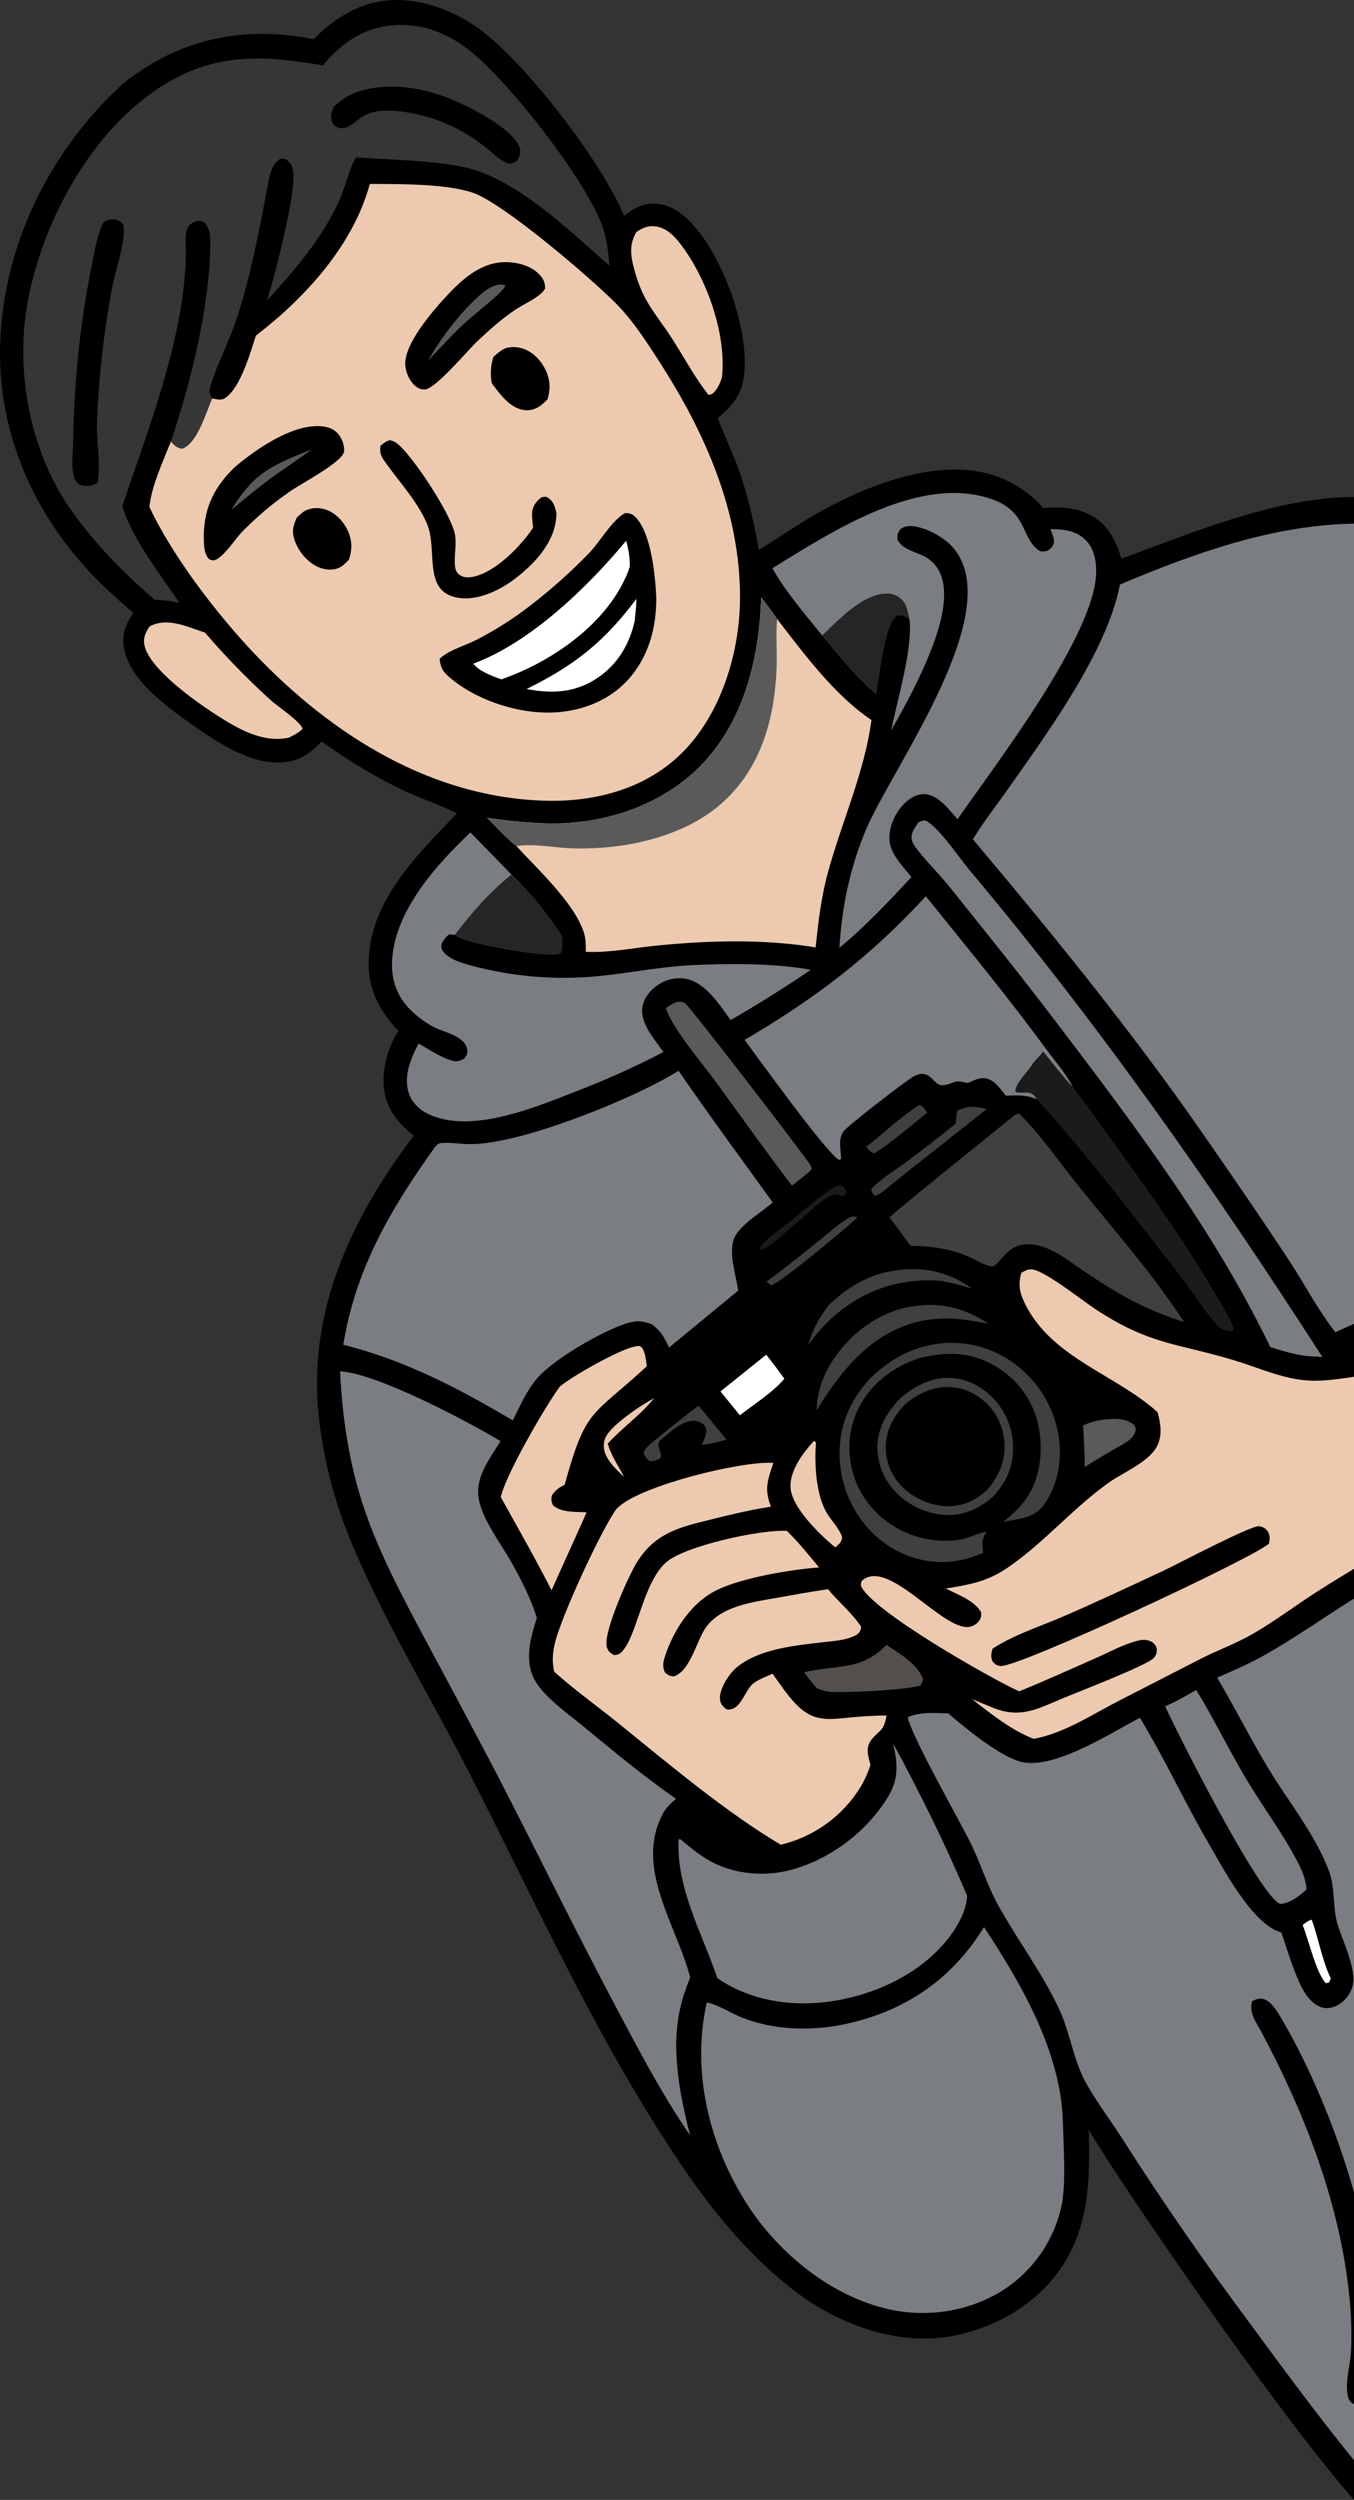
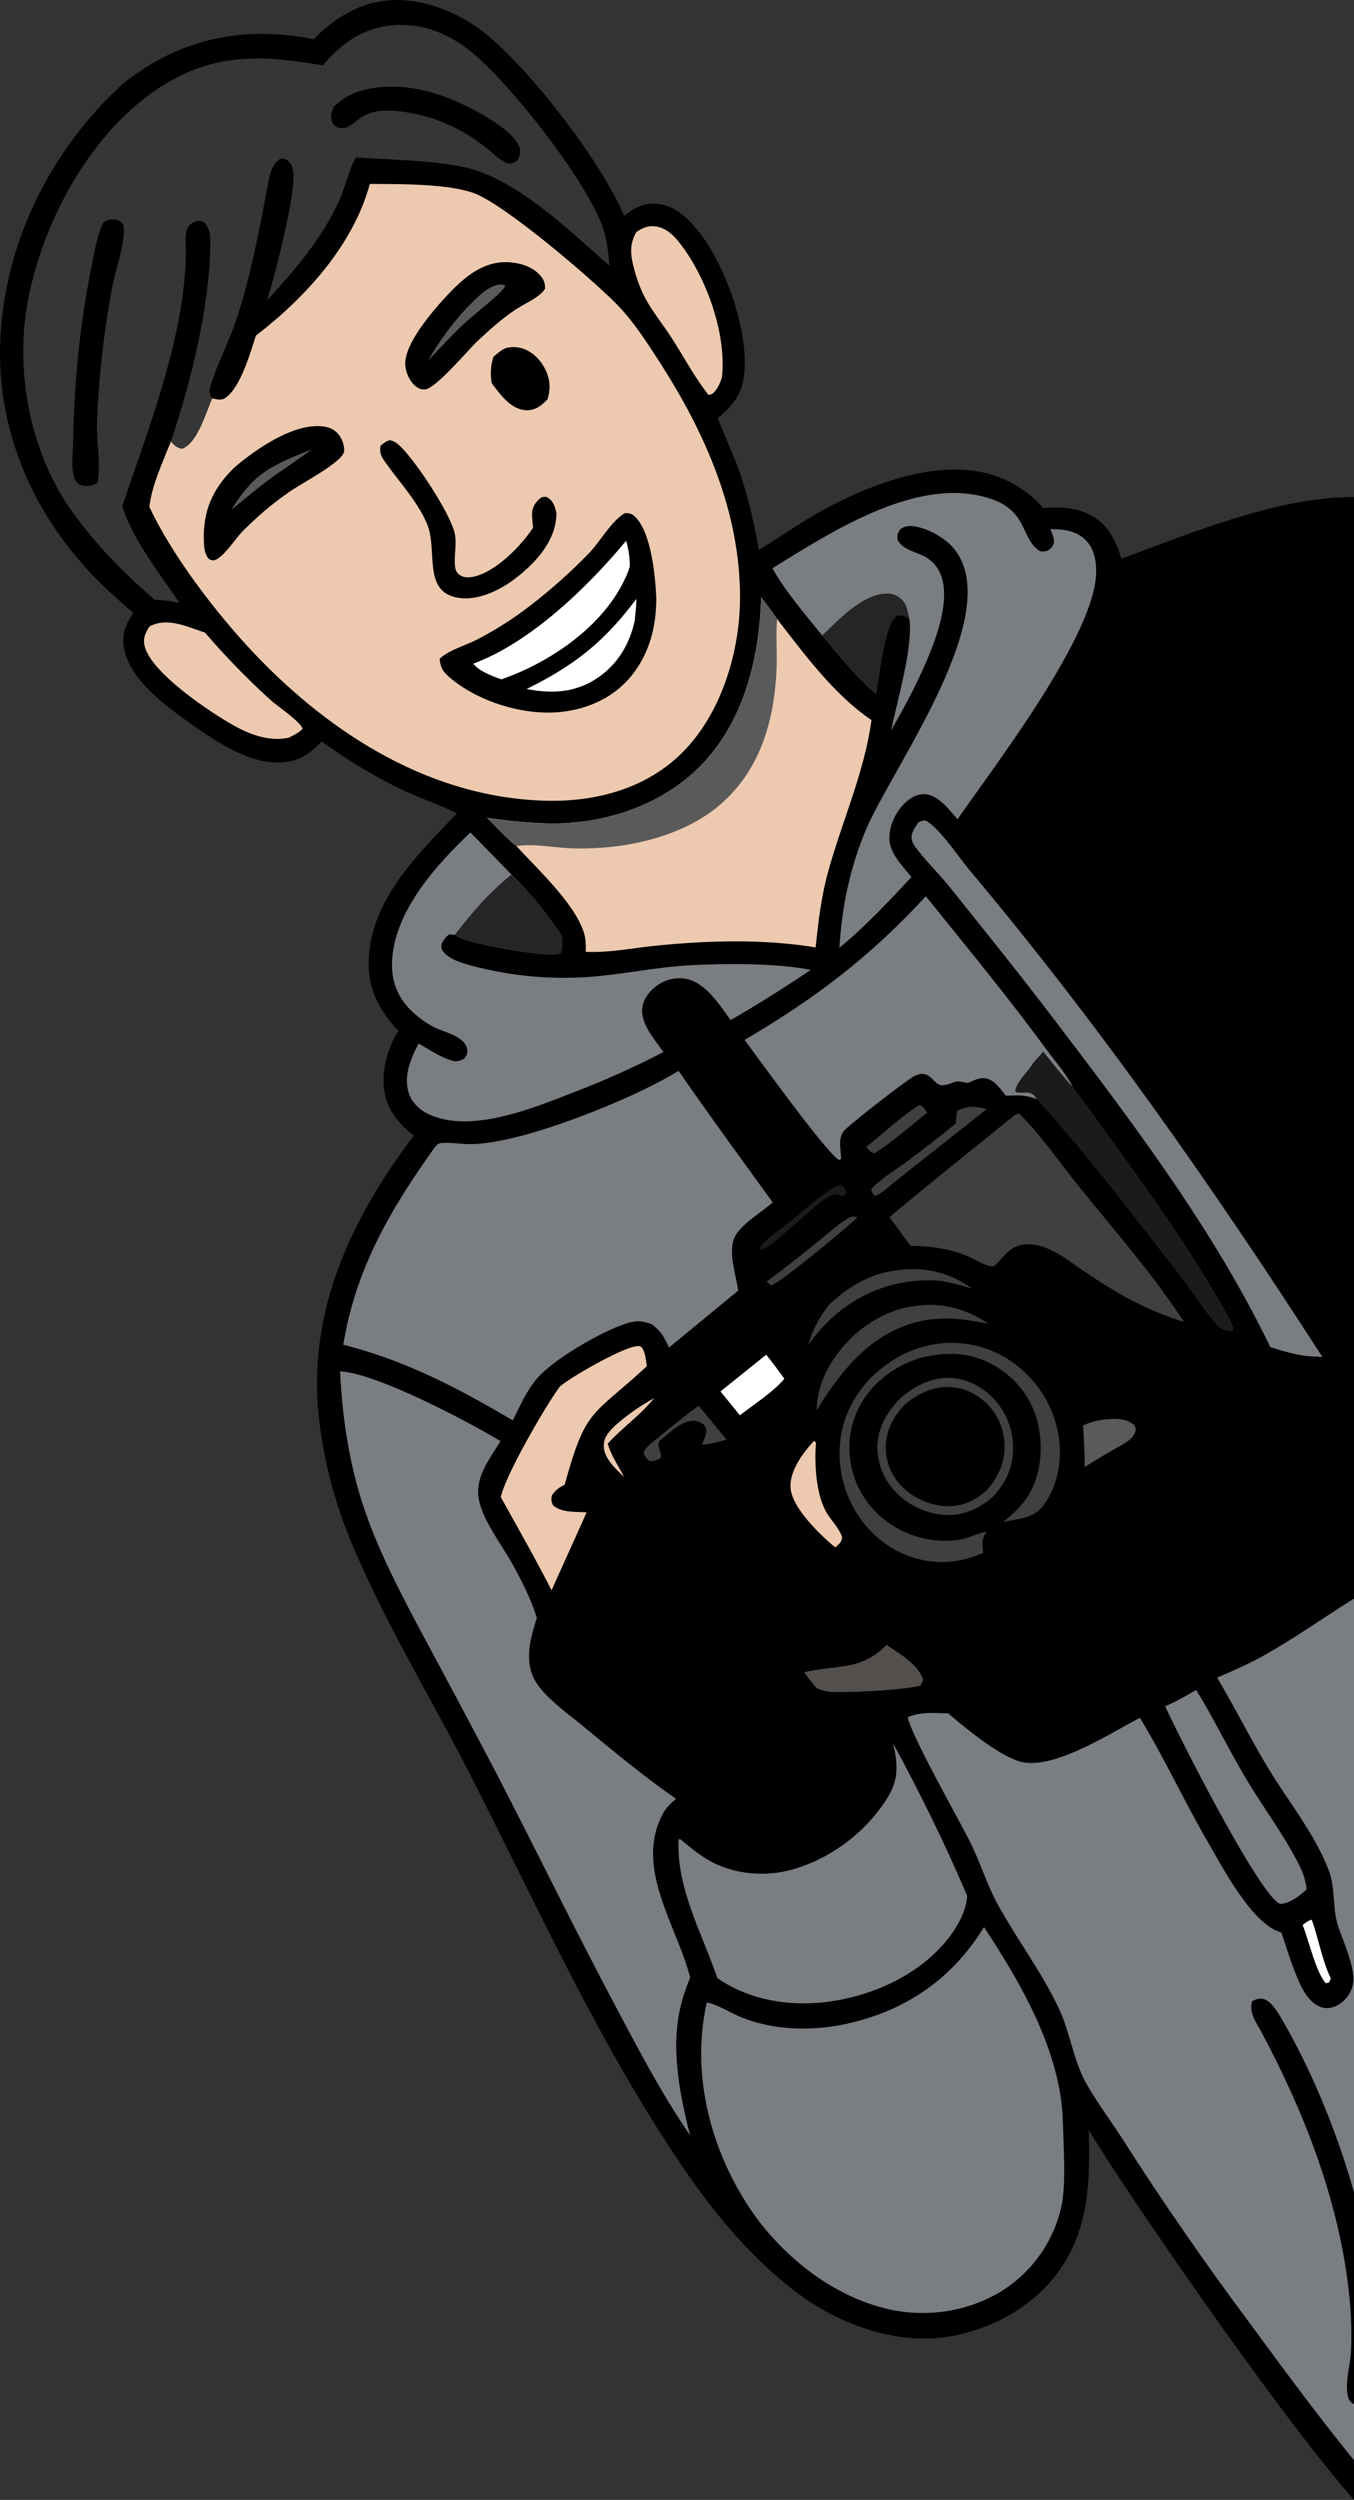
<svg xmlns="http://www.w3.org/2000/svg" xml:space="preserve" width="82.476mm" height="152.246mm" version="1.1" style="shape-rendering:geometricPrecision; text-rendering:geometricPrecision; image-rendering:optimizeQuality; fill-rule:evenodd; clip-rule:evenodd" viewBox="0 0 3782.28 6981.88">
  <rect x="0" y="0" width="3782.28" height="6981.88" fill="#333333" stroke="none" />
  <defs>
    <style type="text/css">
   
    .fil0 {fill:black;fill-rule:nonzero}
    .fil8 {fill:#1B1B1B;fill-rule:nonzero}
    .fil6 {fill:#252525;fill-rule:nonzero}
    .fil5 {fill:#363636;fill-rule:nonzero}
    .fil7 {fill:#404040;fill-rule:nonzero}
    .fil9 {fill:#534F4C;fill-rule:nonzero}
    .fil4 {fill:#5A5A5A;fill-rule:nonzero}
    .fil1 {fill:#7A7E82;fill-rule:nonzero}
    .fil2 {fill:#EDCAAF;fill-rule:nonzero}
    .fil3 {fill:white;fill-rule:nonzero}
   
  </style>
  </defs>
  <g id="Layer_x0020_1">
    <path class="fil0" d="M337.59 239.2c18.28,-16.51 39.03,-30.77 59.56,-44.34 145.24,-95.96 310.02,-119.8 478.81,-85.1 35.84,-37.09 78.58,-68.79 126.34,-88.73 80.31,-33.53 166.19,-24.17 245.2,8.47 43.88,18.13 83.18,42.97 119.45,73.52 122.79,103.41 313.93,350.35 376.44,499.99 28.6,-22.58 54.02,-36.71 91.73,-33.75 44.04,3.47 79.83,33.8 107.36,66.06 80.6,94.47 148.14,281.77 136.71,406.39 -5.32,57.95 -30.87,90.11 -74.16,125.8 17.96,48.51 40.69,95.22 58.34,143.94 26.53,73.21 42.59,147.87 56.52,224.22 52.52,-31.24 102.22,-67.03 155.16,-97.55 119.49,-68.9 279.59,-135.29 420.5,-125.88 85.41,5.7 161.72,42.36 218.42,106.31 44.5,-2.91 87.34,-2.31 128.31,18.22 52.88,26.49 73.48,70.18 90.45,123.59 183.65,-67.31 433.53,-172.91 649.56,-172.23l0 5593.76c-220.27,-250.16 -666.35,-903.9 -740.99,-1033.95 4,141.27 1.71,277.37 -84.76,396.75 -71.57,98.82 -191.89,164.01 -311.37,181.96 -144.61,21.71 -301.32,-35.77 -416.32,-121.55 -118.64,-88.49 -222.45,-209.55 -306.52,-330.99 -243.43,-351.61 -419.43,-747.88 -613.97,-1127.62 -111.86,-218.36 -243.86,-432.49 -335.39,-660.08 -9.58,-24.01 -18.41,-48.29 -26.5,-72.83 -8.1,-24.54 -15.43,-49.31 -22.01,-74.3 -6.59,-25 -12.4,-50.17 -17.44,-75.51 -5.04,-25.35 -9.31,-50.83 -12.8,-76.44 -43.2,-308.78 79.98,-574.48 261.54,-815.8 -41.07,-32.9 -72.62,-68.61 -81.83,-122.35 -9.37,-54.67 7.86,-123.75 39.19,-169.51 -48.35,-51.32 -81.99,-109.56 -83.25,-181.98 -3.05,-175.82 133.94,-309.08 246.68,-426 -44.01,-23.12 -93.63,-38.66 -139.02,-59.42 -83.86,-38.36 -164.18,-87.68 -238.87,-141.51 -25.98,26.85 -52.32,48.54 -90.26,55.87 -90.43,17.44 -188.46,-44.35 -258.81,-93.77 -74.71,-52.5 -189.87,-130.79 -203.91,-227.37 -5.3,-36.42 6.38,-64.66 27.05,-93.78 -43.13,-36.41 -84.89,-74.16 -123.41,-115.47 -163.65,-175.5 -258.44,-402.13 -248.63,-644.25 11,-271.41 138.73,-529.39 336.9,-712.78z" />
    <path class="fil1" d="M2535.78 4795.98c34.39,-15.56 76.1,-11.91 112.87,-10.69 50.51,42.47 133.98,112.02 195.74,133.01 91.3,31.06 257.04,-78.03 339.9,-120.81 69.33,114.5 125.03,235.88 192.22,351.4 41.31,71.02 122.67,226.99 202.93,248.26 15.78,47 30.31,96.23 50.93,141.25 12.25,26.75 31.22,57.68 60.78,67.52 14.34,4.77 29.35,2.25 42.69,-4.35 22.05,-10.93 38.6,-32.24 44.69,-56.12 11.07,-43.36 -27,-124.24 -40.62,-166 -16.46,-50.45 -7.25,-105.31 -25.5,-154.01 -38.11,-101.77 -113.08,-193.43 -169.2,-286.21 -50.27,-83.12 -93.61,-170.35 -143.24,-253.86 44.32,-19.15 88.66,-38.32 130.8,-62.01 86.26,-48.5 167.5,-106.16 251.5,-158.95l0 2406.81 -6.06 -7.51c-98.61,-121.97 -191.43,-247.71 -284.13,-374.17 -125.76,-168.4 -245.18,-341.17 -358.28,-518.32 -33.18,-51.71 -71.44,-101.82 -101.1,-155.59 -34.88,-63.25 -43.6,-141.09 -75.46,-207.62 -49.74,-103.87 -114.96,-189.52 -169.45,-288.07 -31.32,-56.66 -50.23,-121.26 -79.85,-179.59 -33.47,-65.91 -162.77,-293.93 -172.16,-344.37z" />
    <path class="fil0" d="M3497.8 5588.78c10.78,-4.94 20.08,-8.96 32.06,-5.78 20.42,5.39 37.73,34.23 47.77,51.18 76.7,129.65 153.5,305.81 204.66,488.86l0 591.38c-9.79,-5.21 -14.84,-11.17 -17.41,-23.74 -8.06,-39.41 6.92,-83.13 8.9,-122.96 2.93,-59.25 -0.12,-119.71 -7.11,-178.58 -29.65,-249.7 -125.29,-494.2 -243.23,-714.37 -15.06,-28.08 -35.45,-53.49 -25.62,-86z" />
-     <path class="fil1" d="M3128.42 1632.51c208.08,-87.53 426.17,-166.32 653.86,-170.02l0 2234.62c-17.38,7.78 -34.74,15.59 -52.09,23.42 -47.76,-60.75 -85.75,-133.72 -128.24,-198.58 -77.65,-118.51 -158.61,-235.72 -239.37,-352.15 -199.56,-287.73 -419.55,-558.06 -644.89,-825.72 28.15,-46.8 63.2,-91.11 94.68,-135.85 111.15,-157.99 280.22,-387.63 316.06,-575.72z" />
    <path class="fil2" d="M1033.09 513.66c81.73,0.45 210.37,-0.89 286.29,24.11 84.85,27.91 328.76,237.02 399.93,308.41 47.99,48.12 84.92,105.65 121.6,162.47 128.57,199.13 227.11,420.69 226.26,662.3 -0.54,152.69 -53.78,326.63 -165.4,435 -99.83,96.93 -237.39,133.42 -373.84,130.43 -320.83,-7.02 -600.6,-183.02 -816.35,-409.93 -104.73,-110.14 -229.99,-272.92 -294.3,-410.94 6.14,-58.2 38.35,-127.9 60.15,-182.6 10.17,11.64 15.96,17.69 31.65,20.13 42.96,-16.53 65.86,-100.95 83.5,-140.35 12.52,2.36 25.42,6.61 36.7,-1.15 43.16,-29.68 69.98,-126.64 85.6,-174.3 137.3,-105.08 272.28,-252.93 318.2,-423.59z" />
    <path class="fil0" d="M1228.02 1840.12c1.1,-1.08 2.14,-2.23 3.31,-3.24 26.01,-22.5 70.57,-34.79 101.57,-50.87 52.83,-27.38 104.81,-60.5 151.63,-97.22 56.39,-43.71 109.5,-91.11 159.33,-142.19 32.45,-33.27 62.87,-90.73 101.51,-113.44 12.42,-0.57 19.98,1.29 29.08,10.33 45.14,44.85 56.14,165.8 58.82,226.11 0.19,77.85 -17.86,152.17 -66.58,214.31 -48.75,62.2 -120.85,95.75 -198.42,104.3 -102.11,11.27 -227.04,-26.59 -306.56,-91.54 -21.96,-17.92 -30.54,-28.01 -33.7,-56.57z" />
    <path class="fil3" d="M1322.08 1853.45c159.34,-58.57 320.11,-214.22 427.08,-343.34 6.48,24.25 10.8,47.08 10.04,72.31 -4.12,14.51 -10.34,28.01 -16.96,41.53 -63.52,129.54 -208.93,227.58 -341.99,273.44 -25.01,-9.37 -61.96,-22.21 -78.16,-43.94z" />
    <path class="fil3" d="M1470.89 1924.24c133.91,-65.68 217.27,-132.09 306.88,-251.71 -0.33,20.66 -2.78,41.19 -4.83,61.73 -14.41,65.52 -48.33,122.19 -105.02,159.84 -61.96,41.15 -126.54,43.72 -197.03,30.14z" />
    <path class="fil0" d="M649.62 1310.67c6.99,-6.83 14.34,-12.98 21.96,-19.1 57.41,-46.05 155.51,-111.52 233.41,-100.26 17.17,2.48 32.54,10.14 42.76,24.46 8.34,11.68 16.1,32.03 13.07,46.44 -6.31,30.05 -124.05,90.59 -153.89,112.36l-5.94 4.36c-43.73,30.07 -86.7,67.99 -124.09,105.73 -20.6,20.79 -52.44,72.92 -79.09,80.47 -6.01,-1.08 -10.98,-0.49 -15.33,-5.26 -12.17,-13.36 -12.87,-36.55 -13.18,-53.58 -1.47,-79.92 24.52,-139.55 80.32,-195.61z" />
    <path class="fil4" d="M703.41 1348.07c43.53,-45.69 110.64,-70.08 167.85,-93.09 -24.59,18.07 -49.85,35.32 -74.81,52.88 -52.79,34.38 -101.35,76.17 -150.06,116 16.96,-28.41 34.21,-51.83 57.02,-75.78z" />
    <path class="fil0" d="M1261.36 812.07c40.01,-40.82 88.38,-79.08 148.09,-79.96 33.32,-0.49 72.14,8.94 96.03,33.34 12.46,12.72 17.61,23.06 17.05,40.81 -12.92,23.07 -57.41,41.9 -80.56,57.15 -38.64,25.47 -72.7,56.07 -106.4,87.59 -28.75,26.81 -115.36,131.09 -146.67,136.32 -10.88,1.82 -21.11,-2.61 -29.18,-9.66 -16.24,-14.2 -26.74,-38.25 -27.7,-59.67 -2.78,-62 88.35,-163.64 129.33,-205.92z" />
    <path class="fil4" d="M1309.36 854.08c21.48,-20.93 45.41,-47.47 74.56,-56.87 9.57,-3.07 18.35,-4.33 27.55,0.42 -2.34,16.08 -95.95,87.37 -117.28,108.26 -34.11,32.37 -66.01,67.2 -98.43,101.27 15.7,-27.75 33.06,-54.44 52.06,-80.06 19,-25.61 39.51,-49.95 61.53,-73.02z" />
    <path class="fil0" d="M1062.84 1245.02c8.64,-7.24 14.9,-12.72 26.15,-15.56 11.44,2.3 18,6.62 26.43,14.32 44.25,40.37 143.44,191.63 154.98,246.39 6.01,28.58 -2.16,60.29 0.43,89.19 1.05,11.85 3.93,20.12 14.26,27.11 10.13,6.85 23.2,6.94 34.76,4.78 63.24,-11.86 135.23,-85.73 169.3,-137.59 -1.35,-14.25 -3.82,-30.25 -2.42,-44.52 1.68,-17.04 12.83,-30.84 26.11,-40.47 6.53,-0.69 11.13,-2.7 17.08,0.88 16.7,10.01 21.32,28.2 24.85,46.01 -0.5,5.8 -1.1,11.59 -1.8,17.37 -8.6,68.12 -64.39,125.98 -117.2,165.49 -42.48,31.78 -103.28,60.28 -157.16,50.93 -99.08,-17.19 -55.25,-132.09 -85.29,-204.99 -24.97,-60.61 -74.18,-113.94 -112.2,-166.71 -13.3,-18.46 -22.04,-29.02 -18.27,-52.64z" />
    <path class="fil0" d="M1378.34 996.57c7.97,-6.83 16.12,-14.15 25.04,-19.71 15.66,-9.77 38.65,-8.98 55.66,-3.78 26.83,8.2 48.82,29.96 61.92,54.24 15.66,29.02 18.01,56.85 8.44,88.02 -5.15,5.53 -10.68,10.63 -16.6,15.32 -14.21,11.33 -30.61,17.06 -48.88,14.55 -40.15,-5.52 -67.78,-45.13 -90.32,-75.08 -4.37,-26.59 -3.06,-47.69 4.74,-73.57z" />
-     <path class="fil0" d="M829.02 1445.69c7.42,-7.1 15.29,-15.23 24.54,-19.84 16.58,-8.31 37.56,-8.66 55,-3.08 27.18,8.67 49.45,31.57 61.71,56.81 13.82,28.43 14.15,53.83 4.51,83.4 -8.3,8.36 -16.91,17.94 -27.83,22.82 -17.84,8.01 -39.19,5.91 -56.8,-1.61 -29.76,-12.7 -54.13,-41.31 -65.61,-71.12 -10.25,-26.66 -6.96,-41.89 4.47,-67.38z" />
    <path class="fil5" d="M431.97 1674.9c-86.61,-74.33 -165.09,-154.38 -231.44,-247.55 -114.24,-160.42 -158.01,-381.86 -124.77,-574.88 37.9,-220.08 166.74,-465.81 352.36,-595.89 156.43,-109.62 293.16,-105 473.47,-74.04 51.83,-60.85 110.51,-103.86 192.69,-111.66 84.55,-8.03 161.13,22.83 225.37,76.47 110.8,92.53 307,344.18 359.57,475.2 15.73,39.23 19.54,77.31 23.05,119.17 -112.35,-97.43 -259.69,-244.3 -408.23,-275.41 -92.41,-19.35 -204.81,-19.82 -300.05,-26.61 -21.37,39.22 -29.22,83.26 -47.78,123.57 -48.83,106.07 -122.76,190.41 -200.13,276.08 24.27,-80.35 68.26,-251.46 73.1,-332.79 1.11,-18.83 2.22,-42.22 -13.37,-55.97 -8.6,-7.59 -12.23,-7.93 -22.78,-7.27 -23.31,15.11 -28.88,41.42 -33.78,67.21 -24.55,128.98 -47.17,254.34 -88.11,379.65 -20.96,64.17 -54.65,125.44 -73.42,189.46 -4.21,14.37 -2.33,20.24 4.86,33.06 -17.64,39.4 -40.54,123.82 -83.5,140.35 -15.69,-2.44 -21.48,-8.49 -31.65,-20.13 54.86,-161.52 109.59,-382.28 109.99,-553.07 0.05,-22.95 -1.44,-43.33 -18.15,-60.19 -11.12,-3.07 -15.66,-4.38 -26.94,0.49 -26.24,11.33 -24.2,39.52 -23.52,63.11 6.7,231.83 -104.17,513.9 -177.11,730.3 27.17,91.38 106.34,190.36 159.48,270.07 -23.54,-5.33 -45.13,-7.83 -69.22,-8.7z" />
    <path class="fil0" d="M288.92 620.8c8.49,-5.29 15.72,-7.81 25.88,-8.23 11.31,-0.48 19.7,4.25 27.66,11.78 14.81,28.83 -20.59,134.89 -28.09,172.65 -11.98,63.11 -21.6,126.57 -28.86,190.39 -7.25,63.82 -12.13,127.83 -14.62,192.02 -1.85,55.15 11.74,116.76 0.85,170.35 -15.58,6.34 -29.43,10.72 -46.02,4.83 -9.09,-3.22 -14.75,-10.98 -17.98,-19.82 -9.68,-26.52 -4.01,-69.6 -3.54,-97.92 2.77,-166.33 18.36,-327.68 51.17,-490.91 8.37,-41.64 14.79,-86.76 33.55,-125.13z" />
    <path class="fil0" d="M932.75 297.62c19.38,-17.44 37.08,-30.29 61.74,-39.3 92.83,-33.93 205.36,-10.96 291.97,30.14 43.85,20.81 152.73,76.41 165.73,126.2 3.45,13.21 -1.88,22.98 -7.58,34.38 -11.32,7.14 -19.92,10.88 -32.64,4.61 -19.78,-9.75 -40.4,-30.58 -58.19,-44.34 -60.83,-47.02 -127.75,-79 -203.6,-93.24 -41.2,-7.72 -98.07,-13.99 -135.34,8.22 -13.72,8.18 -25.5,19.81 -39.2,27.88 -9.68,5.71 -22.16,8.08 -32.86,3.44 -6.7,-2.9 -10.87,-6.26 -13.89,-12.83 -7.69,-16.69 -2.57,-29.31 3.86,-45.16z" />
-     <path class="fil2" d="M2853.31 3554.29c9.9,-5 19.28,-10.67 30.86,-8.95 37.1,5.49 138.44,86.35 175.46,110.7 154.51,101.64 227.81,94.22 391.97,144.34 62.64,19.13 123.95,47.09 189.65,54.12 47.25,5.06 94.34,-2.67 141.03,-9.35l0 536.02c-33.79,20.83 -67.68,41.28 -100.38,62.21 -61.06,39.08 -120.15,83.9 -182.88,120.05 -46.53,26.81 -97.63,45.19 -145.44,69.52l-230.49 118.28c-75.32,38.83 -151.23,89.55 -235.44,105.06 -61.75,-23.21 -120.9,-70.93 -172.84,-111.22 20.09,8.57 40.27,16.93 60.54,25.06 72.76,28.63 119.71,4.59 186.01,-23.97 42.08,-17.85 244.57,-95.44 261.93,-116.09 6.63,-7.88 9.3,-15.26 7.71,-25.7 -1.38,-8.98 -8.66,-16.67 -16.65,-20.34 -9.83,-4.53 -20.25,-5.15 -30.72,-2.98 -40.21,8.38 -81.68,31.61 -119.12,48.14 -72.36,31.95 -144.37,64.75 -217.69,94.46 -80.18,-36.57 -415.4,-226.54 -442.22,-295.67 0.91,-6.45 -0.25,-10.77 5.23,-15.14 73.88,-58.98 220.19,137.99 295.7,131.04 10.54,-0.97 21.67,-7.17 28.28,-15.54 7.24,-9.15 7.37,-14.63 6.65,-25.85 -17.79,-32.17 -66.63,-49.58 -98.35,-65.93 26.05,-4.26 52.05,-8.63 77.64,-15.17 36.15,-9.24 67.22,-23.74 97.86,-45 99.7,-69.17 180.14,-164.62 279.03,-235.3 39.93,-28.55 110.93,-56.93 134.58,-100.56 16.42,-30.29 11.21,-65.06 2.16,-96.68 -116.12,-104.66 -290.5,-149.48 -367.14,-296.79 -16.61,-31.92 -23.87,-57.78 -12.93,-92.78z" />
    <path class="fil0" d="M2772.66 4604.49c60.61,-39.51 133.76,-62.32 199.9,-91.01 94.03,-40.81 187.13,-84.64 280.01,-128.03 39.67,-18.53 244.63,-127.23 265.56,-122.99 10.41,2.1 18.65,6.49 24.04,15.96 6.36,11.18 4.8,21.18 2.34,33.04 -53.21,44.52 -698.55,345.03 -749.23,341.41 -11.99,-0.85 -15.88,-5.38 -23.53,-13.91 -4.26,-14.45 -3.36,-20.03 0.92,-34.48z" />
    <path class="fil1" d="M1974.21 5592.74c27.33,4.27 64.3,27.52 90.98,38.84 96.77,41.09 211.92,42.13 313.11,17.55 160.84,-39.07 284.14,-126.88 370.47,-267.12 92.62,141 185.73,299.5 213.22,468.17 7.35,45.06 7.61,91.56 9.1,137.11 1.82,55.15 4.37,110.09 -4.14,164.82 -1.17,6.06 -2.49,12.08 -3.95,18.06 -1.46,5.98 -3.08,11.94 -4.84,17.84 -1.75,5.91 -3.65,11.77 -5.71,17.59 -2.04,5.81 -4.23,11.57 -6.57,17.28 -2.33,5.71 -4.81,11.35 -7.42,16.93 -2.61,5.59 -5.36,11.11 -8.24,16.55 -2.88,5.46 -5.9,10.83 -9.05,16.12 -3.15,5.31 -6.43,10.52 -9.83,15.66 -3.41,5.14 -6.94,10.19 -10.6,15.16 -3.66,4.97 -7.43,9.83 -11.33,14.61 -3.9,4.78 -7.91,9.46 -12.03,14.03 -4.13,4.59 -8.36,9.06 -12.72,13.42 -4.34,4.37 -8.8,8.64 -13.36,12.78 -4.56,4.15 -9.22,8.19 -13.97,12.11 -4.76,3.92 -9.61,7.72 -14.56,11.41 -4.95,3.68 -9.98,7.24 -15.1,10.66 -93.74,62.02 -212.77,81.36 -322.09,57.7 -162.13,-35.1 -310.91,-156.78 -398.95,-294.45 -105.83,-165.51 -155.56,-369.39 -112.43,-562.84z" />
    <path class="fil1" d="M1216.15 3201.82c6.09,-5.86 8.65,-8.81 17.69,-9.58 23.81,-2.07 51.09,2.71 75.3,3.09 39.54,0.6 82.82,-7.76 121.27,-16.67 132.62,-30.77 348.8,-116.59 465.34,-187.97 85.03,124.05 174.86,245.48 262.72,367.57 -31.64,27.4 -75.76,52.81 -100.34,86.55 -29.31,40.21 -2.27,113.74 3.98,159.66l-193.27 159.04c-12.72,-27.98 -22.55,-45.82 -47.29,-64.64 -27.79,-11.04 -46.55,-11.12 -75.02,-1.67 -68.48,22.72 -201.7,99.47 -247.34,153.68 -28.63,34 -47.06,76.67 -66.75,116.22 -151.15,-89.76 -301.85,-168.45 -473.49,-211.41 34.82,-214.51 133.42,-380.6 257.2,-553.86z" />
    <path class="fil1" d="M949.92 3829.79c103.67,6.18 353.75,138.45 448.27,194.97 -15.77,25.25 -33.28,50.79 -46.3,77.6 -13.41,27.58 -20.05,56.14 -13.98,86.63 11.47,57.66 61.66,122.74 91.02,174.71 25.22,44.64 53.05,99.48 68.68,148.42l2.13 6.89c-14.08,41.99 -26.97,88.58 -19.73,133.14 4.1,25.23 14.86,45.37 31.09,64.9 33.29,40.06 78.92,71.86 119.02,104.92 84.68,69.8 168.12,139.16 258.35,201.81 -14.33,12.28 -26.94,23.58 -36.1,40.4 -81.18,149.24 35.96,310.42 73.88,452.32l1.72 6.63c-26.99,64.4 -38.87,121.24 -39.07,191.03 1.17,86.31 17.5,166.61 38.97,249.68 -80.18,-116.49 -144.31,-239.99 -210.47,-364.62 -112.75,-212.37 -218.06,-428.65 -328.45,-642.29 -67.74,-129.11 -136.22,-257.82 -205.45,-386.14 -56.84,-107.1 -113.91,-214.01 -155.82,-328.1 -49.26,-134.13 -70.74,-270.72 -77.76,-412.89z" />
-     <path class="fil2" d="M1721.23 4215.06c2.6,-2.52 5.25,-4.99 7.94,-7.43 67.39,-60.14 341.8,-127.8 431.24,-122.05 -16.04,47.39 -26.25,74 -6.68,122.31 -67.7,10.21 -136.28,27.96 -202.73,44.62 -78.5,19.68 -133.07,44.65 -175.39,116.72 -21.21,36.11 -94.8,197.25 -79.57,233.69 4.93,11.77 9,13.53 19.49,19.65 11.18,-1.3 15.62,-2.59 23.27,-11.23 41.35,-46.62 57.21,-186.98 119.65,-245.98 50.56,-47.77 264.52,-93.19 335.41,-90.01 1.41,0.06 2.83,0.18 4.25,0.27 32.59,31.51 60.88,67.21 89.88,101.97 -81.03,6.2 -214.78,28.44 -286.57,63.73 -71.25,35.04 -120.97,112.79 -144.69,187.1 -4.96,15.51 -6.36,28.33 1.17,43.18 10.01,7.62 11.81,8.9 24.2,10.39 46.31,-14.69 63.59,-100.06 89.63,-136.65 42.31,-59.47 129.46,-70.79 196.2,-82.51 48.44,-8.44 96.58,-17.7 145.33,-24.38 28.94,36.11 67.78,66.58 92.53,105.56 -2.16,13.01 -7.04,19.22 -19.34,25.03 -26.97,12.77 -59.53,14.12 -88.88,17.59 -77.26,9.13 -174,18.04 -237.36,68.07 -21.75,17.18 -49.4,58.66 -49.17,87.72 0.12,15.5 7.01,21.73 17.61,31.34 38.75,7.13 49.78,-47.58 72.59,-69.38 13.24,-12.65 39.98,-21.93 56.71,-30.08 21.33,29.86 42.22,61.62 68.14,87.7 47.66,47.94 89.02,40.52 150.79,34.47 33.39,-3.27 66.26,-5.15 99.81,-5.4 -3.99,17.26 -5.95,31.77 -19.41,44.24 -9.15,8.45 -19.14,17.37 -26.05,27.84 -13.61,20.62 -5.18,44.52 0.28,66.47 -7.42,21.56 -15.7,41.43 -27.58,60.97 -3.07,5.02 -6.27,9.96 -9.59,14.82 -3.32,4.86 -6.76,9.64 -10.32,14.33 -3.56,4.69 -7.22,9.3 -11.01,13.81 -3.78,4.5 -7.68,8.92 -11.68,13.24 -4,4.32 -8.1,8.53 -12.31,12.65 -4.21,4.12 -8.53,8.13 -12.93,12.03 -4.41,3.9 -8.91,7.7 -13.5,11.38 -4.59,3.69 -9.27,7.25 -14.04,10.7 -4.77,3.45 -9.62,6.78 -14.55,9.99 -4.93,3.21 -9.94,6.31 -15.03,9.26 -5.09,2.98 -10.25,5.81 -15.47,8.52 -5.22,2.71 -10.52,5.29 -15.87,7.75 -5.36,2.45 -10.76,4.77 -16.22,6.96 -5.47,2.18 -10.99,4.23 -16.56,6.14 -5.57,1.92 -11.19,3.69 -16.84,5.32 -5.65,1.64 -11.35,3.14 -17.07,4.49 -154.17,-91.48 -313.16,-225.65 -453.53,-339.29 -59.29,-48.01 -122.76,-92.94 -179.33,-143.91 -0.38,-1.72 -0.82,-3.43 -1.15,-5.16 -5.05,-26.72 -2.87,-50.97 3.76,-77.22 19.2,-76.03 126.46,-308.78 170.52,-371.31z" />
    <path class="fil2" d="M1360.42 2283.96c52.72,7.81 107.23,13.45 160.5,15.37 152.1,5.49 312.13,-42.76 423.76,-148.57 130.96,-124.14 176.29,-307.83 181.43,-482.67 15.61,19.84 30.49,39.79 44.69,60.65 75.49,97.82 160.2,212.73 263.58,282.17 -19.08,144.36 -82.58,283.87 -121.09,423.55 -19.07,69.18 -27.55,140.25 -34.8,211.47 -145.28,-23.65 -295.35,-19.56 -441.37,-5.3 -66,6.45 -134.32,20.68 -200.73,17.7 -0.03,-18.19 0.28,-36.44 -5.38,-53.95 -26.58,-82.3 -129.13,-176.81 -188.29,-241.12 -29.18,-22.78 -55.71,-53.28 -82.3,-79.29z" />
    <path class="fil4" d="M1360.42 2283.96c52.72,7.81 107.23,13.45 160.5,15.37 152.1,5.49 312.13,-42.76 423.76,-148.57 130.96,-124.14 176.29,-307.83 181.43,-482.67 15.61,19.84 30.49,39.79 44.69,60.65l-0.4 4.83c-3.32,44.85 0.78,90 -1.13,134.97 -6.07,143.15 -45.27,281.26 -156.42,377.71 -109.33,94.87 -278.51,128.55 -419.7,122.81 -46.46,-1.88 -105.66,-13.9 -150.42,-5.81 -29.18,-22.78 -55.71,-53.28 -82.3,-79.29z" />
    <path class="fil1" d="M2157.45 1587.11c159.04,-97.83 387.2,-247.28 582.29,-201.92 44.59,10.36 84.45,28.22 108.78,68.87 17.14,28.66 27.06,69.14 57.97,85.68 11.43,0.56 17.25,1.21 26.73,-6.84 8.07,-6.85 12.08,-14.68 10.71,-25.29 -1.2,-9.34 -6.6,-21.15 -9.74,-29.95 36,0.46 70.66,3.36 97.94,30.13 24.25,23.79 30.64,59.08 29.89,91.77 -4.04,175.01 -279.07,532.86 -387.39,688.47 -23.25,-26.37 -53.44,-68.61 -92.37,-69.99 -22.82,-0.8 -43.33,12.51 -58.45,28.53 -24.62,26.1 -41.03,63.3 -39.07,99.56 2.11,38.87 37.87,74.32 61.34,103.2 -64.25,69.11 -128.14,137.46 -201.16,197.52 6.65,-115.39 30,-226 75.35,-332.48 73.73,-173.17 399.39,-613.7 238.83,-788.5 -24.98,-27.19 -75.77,-54.74 -113.47,-56.62 -12.81,-0.65 -20.64,1.69 -31.24,9.18 -6.76,10.17 -7.67,15.23 -7.75,27.39 12.87,30.2 54.29,35.27 80.54,50.87 87.27,51.83 40.04,192.92 10.99,265.65 -30.24,75.71 -68.5,146.87 -108.87,217.55 17.05,-83.07 61.36,-231.47 51.09,-312.26 -5.65,-3.28 -14.92,-8.38 -21.31,-9.19 -6.92,-0.87 -12.59,-0.04 -18.13,4.18 -29.52,22.48 -46.58,173.62 -53.97,215.86 -55.41,-49.04 -103.43,-106.68 -150.15,-163.81 -49.14,-60.26 -100.62,-119.84 -139.38,-187.56z" />
    <path class="fil6" d="M2296.83 1774.67c45.95,-43.87 114.02,-117.39 182.02,-117.04 17.66,0.09 32.47,7.66 43.93,20.97 11.38,13.21 12.79,32.77 17.61,49.04 -5.65,-3.28 -14.92,-8.38 -21.31,-9.19 -6.92,-0.87 -12.59,-0.04 -18.13,4.18 -29.52,22.48 -46.58,173.62 -53.97,215.86 -55.41,-49.04 -103.43,-106.68 -150.15,-163.81z" />
    <path class="fil1" d="M1169.27 2914.3c29.12,16.76 63.02,39.68 95.47,48.41 12.08,3.26 20.57,-0.09 31.09,-5.55 6.44,-7.15 10.5,-12.89 9.68,-23.09 -3.24,-40.62 -65.81,-50.79 -94.51,-65.96 -23.66,-12.51 -46.48,-29.71 -65.41,-48.67 -35.72,-35.79 -52.11,-81.21 -50.48,-131.6 4.63,-141.71 122.7,-271.08 218.9,-362.96l114.89 117.63c52.72,50.78 100.93,110.21 140.4,171.7 1.16,16.42 3.49,31.63 -3.08,47.23 -23.97,15.24 -179.09,-15.16 -212.32,-22.64 -27.42,-6.18 -59.39,-13.25 -83.65,-27.87 -5.86,-1.22 -10.59,-1.16 -16.54,-1.06 -9.97,9.09 -14.79,15.28 -20.73,27.4 0.31,7.6 -0.83,11.8 3.64,18.35 17.92,26.3 65.4,37.37 95.02,44.99 15,3.79 30.08,7.23 45.24,10.32 15.16,3.09 30.38,5.82 45.66,8.19 15.29,2.38 30.62,4.4 46.01,6.06 15.38,1.66 30.79,2.95 46.23,3.89 15.45,0.94 30.9,1.52 46.36,1.74 15.48,0.22 30.94,0.08 46.4,-0.43 15.46,-0.5 30.9,-1.36 46.32,-2.59 15.42,-1.22 30.8,-2.81 46.16,-4.75 77.8,-9.31 154.98,-23.69 233.35,-27.57 101.81,-5.02 232.02,-5.51 331.61,13 -72.97,49.62 -147.69,96.43 -224.17,140.45 -29.63,-40.98 -68.82,-102.94 -121.42,-114.54 -27.98,-6.16 -58.07,0.48 -81.71,16.38 -20.79,13.98 -38.46,35.67 -42.89,60.81 -8.12,46.07 34.17,91.16 58.53,126.81 -83.31,42.96 -168.76,81.1 -256.37,114.43 -111.13,43.45 -282.73,113.45 -399.05,59.17 -25.77,-12.02 -47.35,-32.28 -56.22,-59.81 -15.15,-46.98 6.11,-96.62 27.57,-137.91z" />
    <path class="fil6" d="M1428.91 2442.52c52.72,50.78 100.93,110.21 140.4,171.7 1.16,16.42 3.49,31.63 -3.08,47.23 -23.97,15.24 -179.09,-15.16 -212.32,-22.64 -27.42,-6.18 -59.39,-13.25 -83.65,-27.87 49.97,-64.2 94.59,-117.09 158.65,-168.43z" />
    <path class="fil1" d="M1895.68 5136.46l6.17 0.95c22.37,19.32 46.69,38.95 71.88,54.43 65.51,40.31 151.03,50.34 225.1,33.03 114.05,-26.67 222.6,-107.71 282.73,-208.22 29.91,-50 25.98,-93.95 13.06,-148.03 74.71,137.52 146.06,281.88 207.02,426.03 -1.89,35.7 -19.84,72.74 -40.09,101.88 -72.83,104.79 -197.36,167.17 -320.52,189.71 -114.85,21.02 -239.83,5.82 -337.19,-61.7 -42.57,-125.62 -115.47,-252.05 -108.15,-388.07z" />
    <path class="fil1" d="M2079.86 2904.36c199.12,-117.15 349.68,-231.38 506.49,-401.31 112.42,139.91 227.92,279.57 334.02,424.26 24.81,33.83 58.38,71.91 76.67,109.32 -29.46,-31.2 -56.06,-66.49 -83.42,-99.64 -8.46,13.94 -21.37,22.64 -29.86,36.03 -14.57,22.96 -43.08,47.48 -47.81,74.54l6.62 4.03c5.48,-0.06 10.98,-0.01 16.46,-0.13 4.78,-0.11 11.53,-0.69 16.31,0.39 8.3,1.88 13.67,6.51 18.46,13.23 1.21,1.7 2.17,3.55 3.27,5.33 -29.13,-13.08 -56.32,-11.39 -87.33,-10.37 -15.82,-19.21 -33.06,-46.73 -60.17,-48.89 -16.07,-1.27 -32.22,7.58 -46.52,13.81 -42.46,-11.34 -34.44,1.47 -67.85,5.81 -30.21,3.92 -34.5,-52.49 -85.01,-23.12 -24.3,14.12 -178.51,133.38 -193.8,151.9 -4.21,5.1 -6.91,12.81 -8.28,19.3 -3.75,17.74 1.24,39.43 1.35,57.85l-5.86 2.88c-36.87,-21.66 -223.47,-281.61 -263.73,-335.2z" />
    <path class="fil7" d="M2822.26 3124.12c8.34,-6.91 13.57,-12.21 24.5,-14.29 60.34,59.25 112.28,135.7 165.44,201.79 99.53,123.75 209.15,247.47 295.45,380.6 -121.77,-39.47 -190.7,-81.8 -295.84,-152.85 -41.03,-29.61 -93.74,-68.27 -147.05,-64.03 -39.17,3.13 -54.18,26.03 -78.42,52.03 -4.5,4.83 -9.62,10.6 -16.55,9.58 -20.44,-3.06 -43.83,-18.53 -63,-26.88 -52.24,-22.75 -107.08,-30.03 -163.56,-30.82 -19.38,-26.75 -38.9,-53.4 -58.59,-79.93 110.96,-93.48 224.97,-183.74 337.6,-275.2z" />
    <path class="fil1" d="M2565.73 2296.5c6.73,-3.86 11.47,-4.54 19.15,-5.21 37.7,18.42 93.08,102.68 122.25,137.39 364.49,433.95 680.1,885.34 987.01,1361.4l-46.73 -3.08c-33.96,-5.11 -66.11,-14.18 -98.76,-24.62 -157.88,-326.95 -381.25,-622.27 -600.42,-910.54 -96.27,-126.62 -196.69,-251.37 -296.2,-375.5 -30.11,-37.56 -67.08,-72.66 -95.2,-111.06 -4.28,-5.85 -8.34,-13.16 -9.8,-20.31 -3.73,-18.39 9.28,-34.15 18.7,-48.49z" />
    <path class="fil7" d="M2511.69 3908.23c36.09,-32.15 79.32,-57.42 128.78,-59.87 46.59,-2.32 91.08,16.74 125.13,47.88 2.44,2.25 4.82,4.56 7.14,6.92 2.33,2.36 4.59,4.79 6.79,7.26 2.2,2.48 4.34,5.01 6.42,7.6 2.08,2.59 4.09,5.22 6.04,7.91 1.94,2.69 3.82,5.42 5.63,8.19 1.8,2.78 3.55,5.6 5.21,8.47 1.67,2.87 3.27,5.77 4.79,8.71 1.52,2.95 2.97,5.93 4.35,8.95 1.38,3.01 2.67,6.06 3.9,9.15 1.22,3.08 2.37,6.19 3.44,9.33 1.06,3.14 2.05,6.3 2.97,9.49 0.91,3.19 1.75,6.39 2.49,9.63 0.75,3.22 1.43,6.47 2.01,9.73 0.59,3.27 1.11,6.54 1.53,9.83 0.43,3.29 0.78,6.59 1.04,9.89 0.26,3.31 0.44,6.62 0.55,9.93 2,56.87 -17.98,101.07 -55.47,142.24 -31.47,27.32 -68.13,47.45 -110.28,51.26 -52.97,4.79 -108.71,-16.32 -148.68,-50.75 -37.44,-32.25 -61.9,-78.97 -64.46,-128.59 -2.95,-57.25 23.4,-102.41 60.67,-143.15z" />
    <path class="fil0" d="M2528.01 3922.15c30.3,-25.62 68.25,-45.14 108.2,-48.14 41.88,-3.15 81.75,11.77 113.13,39.32 2.09,1.83 4.12,3.71 6.11,5.64 1.99,1.92 3.94,3.9 5.83,5.93 1.89,2.03 3.73,4.1 5.52,6.21 1.79,2.12 3.53,4.29 5.21,6.49 1.68,2.21 3.31,4.45 4.88,6.73 1.56,2.29 3.07,4.61 4.53,6.98 1.45,2.37 2.85,4.76 4.18,7.19 1.33,2.43 2.61,4.89 3.82,7.39 1.21,2.49 2.36,5.02 3.43,7.58 1.09,2.55 2.11,5.12 3.07,7.73 0.94,2.6 1.84,5.22 2.66,7.87 0.83,2.65 1.58,5.32 2.27,8.01 0.69,2.68 1.32,5.38 1.88,8.1 0.55,2.71 1.05,5.44 1.47,8.18 0.41,2.75 0.77,5.5 1.04,8.25 0.28,2.76 0.5,5.52 0.65,8.3 2.92,51.55 -15.39,93.05 -48.6,131.13 -27.91,25.63 -58.03,42.1 -96.43,45.07 -48.21,3.75 -98.48,-15.7 -134.2,-47.74 -31.05,-27.85 -50.05,-66 -52.1,-107.81 -2.56,-51.92 18.86,-91.9 53.44,-128.4z" />
    <path class="fil2" d="M1564.64 3871.68c33.63,-27.76 169.92,-106.17 212.49,-111.69 4.75,-0.62 9.97,-1.94 13.74,1.7 11.68,11.31 13.78,38.75 15.97,54.01 -154.8,142.72 -169.8,114.58 -229.56,331.17 -15.29,6.83 -27.9,16.39 -36.22,30.96 -1.11,13.01 -1.34,15.33 4.28,26.98 24.95,20.35 62.42,17.08 93.07,18.81 -0.05,3.11 -86.52,191.59 -97.57,217.9 -45.07,-88.4 -93.82,-173.6 -141.89,-260.25 11.68,-58.67 125.64,-256.9 165.68,-309.59z" />
    <path class="fil1" d="M3254.78 4765.4c29.93,-12.63 58.65,-29.45 86.76,-45.62 49.98,81.53 91.8,168.46 140.92,250.7 47.28,79.17 104.61,154.78 146.09,237.07 11.53,22.87 18.36,43.09 21.61,68.7 -18.84,18 -47.89,40.76 -74.63,40.97 -57.17,-23.32 -283,-468.67 -320.75,-551.83z" />
    <path class="fil8" d="M2897.07 3070.41c-1.1,-1.77 -2.06,-3.63 -3.27,-5.33 -4.79,-6.72 -10.16,-11.35 -18.46,-13.23 -4.77,-1.08 -11.53,-0.5 -16.31,-0.39 -5.48,0.11 -10.98,0.06 -16.46,0.13l-6.62 -4.03c4.73,-27.06 33.23,-51.58 47.81,-74.54 8.5,-13.39 21.4,-22.09 29.86,-36.03 27.36,33.15 53.95,68.44 83.42,99.64 44.23,56.16 85.18,115.72 127.22,173.62 90.91,125.21 181.42,252.75 260.27,385.93 21.52,36.34 47.44,75.41 61.99,114.93l-3.32 6.12c-4.86,0.78 -5.15,1.09 -10.83,0.54 -13.9,-1.37 -26.46,-9.73 -35.36,-20 -37.54,-43.27 -68.95,-94.47 -104.42,-139.81 -128.41,-164.11 -255.31,-333.27 -395.53,-487.55z" />
    <path class="fil7" d="M2432.76 3847.7c43.67,-41.34 91.55,-72.49 150.34,-87.53 4.76,-1.27 9.54,-2.41 14.35,-3.43 4.81,-1.02 9.64,-1.92 14.51,-2.7 4.86,-0.78 9.74,-1.44 14.62,-1.98 4.89,-0.53 9.8,-0.94 14.71,-1.22 4.92,-0.29 9.83,-0.46 14.75,-0.5 4.92,-0.04 9.83,0.05 14.75,0.25 4.92,0.22 9.82,0.55 14.73,1 4.89,0.45 9.78,1.02 14.65,1.72 4.87,0.69 9.72,1.52 14.55,2.46 4.83,0.94 9.63,2.01 14.4,3.2 4.78,1.18 9.52,2.48 14.23,3.9 4.71,1.42 9.38,2.96 14.01,4.62 4.64,1.66 9.23,3.43 13.78,5.32 4.54,1.89 9.03,3.89 13.48,6 4.44,2.11 8.83,4.33 13.16,6.67 4.33,2.33 8.6,4.77 12.8,7.31 4.45,2.71 8.84,5.53 13.15,8.45 4.31,2.92 8.54,5.95 12.71,9.09 4.16,3.14 8.25,6.37 12.24,9.71 4,3.34 7.92,6.77 11.74,10.3 3.83,3.54 7.57,7.16 11.21,10.89 3.65,3.72 7.2,7.53 10.66,11.42 3.47,3.9 6.82,7.88 10.08,11.94 3.25,4.07 6.41,8.21 9.46,12.44 3.06,4.22 6,8.52 8.84,12.88 2.84,4.37 5.57,8.81 8.18,13.32 2.61,4.5 5.12,9.07 7.5,13.7 2.39,4.63 4.67,9.32 6.82,14.07 2.16,4.74 4.19,9.53 6.11,14.38 1.91,4.85 3.71,9.74 5.38,14.67 1.67,4.94 3.21,9.91 4.64,14.94 1.42,5 2.72,10.04 3.89,15.12 16.24,70.24 7.11,146.48 -33.3,207.44 -29.55,44.58 -70.29,42.71 -117.93,53.09 27.09,-21.91 51.95,-43.69 70.42,-73.67 35.99,-58.45 42.44,-136.44 26.7,-202.48 -15.96,-67.03 -58.01,-122.52 -116.79,-157.99 -68.74,-41.48 -138.11,-42.36 -213.88,-23.41 -10.4,3.25 -20.6,7.04 -30.6,11.39 -9.99,4.34 -19.72,9.23 -29.18,14.62 -9.47,5.41 -18.62,11.3 -27.44,17.7 -8.83,6.39 -17.28,13.24 -25.37,20.55 -50.28,45.83 -80.43,107.91 -82.98,175.96 -0.17,4.27 -0.23,8.54 -0.19,12.8 0.05,4.27 0.19,8.54 0.46,12.8 0.26,4.26 0.62,8.52 1.1,12.76 0.47,4.25 1.05,8.47 1.75,12.68 0.68,4.21 1.47,8.42 2.37,12.58 0.9,4.18 1.9,8.33 3,12.45 1.11,4.13 2.32,8.23 3.62,12.29 1.32,4.06 2.72,8.09 4.24,12.08 1.52,3.99 3.14,7.94 4.86,11.86 1.71,3.91 3.52,7.78 5.43,11.59 1.91,3.82 3.91,7.59 6,11.31 2.1,3.72 4.29,7.39 6.58,11 2.27,3.61 4.65,7.16 7.11,10.66 2.46,3.48 5.01,6.91 7.64,10.27 2.63,3.36 5.34,6.66 8.15,9.88 2.79,3.23 5.68,6.38 8.64,9.46 62.08,65.22 159.64,96.59 248,78.18 19.13,-3.99 47.57,-20.01 64.77,-19.46 -14.4,17.58 -12.32,31.59 -10.52,52.99l0.51 5.74c-32.71,13.5 -65,23.08 -100.55,25.03 -72.81,3.99 -146.62,-23.7 -200.15,-72.95 -3.78,-3.49 -7.48,-7.06 -11.08,-10.73 -3.61,-3.66 -7.12,-7.42 -10.54,-11.27 -3.42,-3.84 -6.74,-7.76 -9.97,-11.77 -3.23,-4.01 -6.35,-8.09 -9.37,-12.25 -3.03,-4.16 -5.94,-8.4 -8.76,-12.7 -2.81,-4.31 -5.51,-8.69 -8.11,-13.12 -2.6,-4.44 -5.09,-8.94 -7.46,-13.51 -2.37,-4.57 -4.63,-9.19 -6.77,-13.86 -2.14,-4.67 -4.17,-9.4 -6.08,-14.18 -1.91,-4.78 -3.7,-9.6 -5.37,-14.47 -1.67,-4.87 -3.22,-9.77 -4.65,-14.71 -1.42,-4.95 -2.72,-9.92 -3.9,-14.93 -1.18,-5.01 -2.24,-10.04 -3.17,-15.1 -0.93,-5.06 -1.73,-10.14 -2.41,-15.24 -0.68,-5.1 -1.23,-10.21 -1.65,-15.34 -0.42,-5.13 -0.72,-10.26 -0.89,-15.4 -2.95,-87.66 27.74,-160.02 87.3,-223.08z" />
    <path class="fil2" d="M417.32 1749.75c0.42,-0.23 0.83,-0.47 1.24,-0.69 50.62,-26.02 104.06,1.7 154.03,17.66 57.57,67.15 119.16,130.4 184.75,189.73 16.32,14.7 84.48,60.94 87.83,79.27 -10.45,11.19 -25.09,17.5 -38.51,24.55 -53.38,11.54 -106.51,-7.92 -152.75,-33.61 -66.76,-37.09 -231.53,-147.42 -249.74,-221.68 -5.5,-22.46 1.54,-36.28 13.15,-55.23z" />
    <path class="fil2" d="M1777.62 648.03c16.67,-11.3 32.68,-18.65 53.21,-15.89 28.41,3.8 50.03,23.86 67.04,45.53 75.07,95.57 132.52,254.82 118.75,376.81 -4.22,13.11 -9.8,26.18 -18.47,37.06 -5.89,7.39 -9.73,10.49 -19.33,11.08 -38.7,-49.26 -68.96,-106.57 -102.91,-159.27 -23.97,-37.22 -53.34,-72.59 -74.06,-111.63 -13.15,-24.81 -22.82,-52.22 -30.12,-79.28 -10.27,-38.01 -14.76,-69.19 5.88,-104.4z" />
-     <path class="fil4" d="M1860.02 2815.66c7.64,-5.02 15.57,-10.76 23.86,-14.63 9.52,-4.46 19.66,-4.55 29.14,0.22 11.53,5.81 319.59,407.09 349.83,451.06 4.2,6.11 2.83,4.23 4.37,12.74l-7.37 8.28 -47.73 38.1c-71.89,-94.91 -141.21,-191.98 -211.29,-288.24 -39.76,-54.62 -120.34,-147.46 -140.8,-207.55z" />
    <path class="fil9" d="M2245.94 4670.34c88.05,-20.96 161.41,-3.56 230.52,-76.57 36.28,25.34 86.42,52.54 102.19,96.01 -1.97,8.59 -2.6,10.58 -8.31,17.8 -44.28,12.65 -198.61,20.26 -248.24,17.72 -13.99,-0.72 -26.98,-5.19 -40.07,-9.9 -12.96,-14.21 -24.35,-29.85 -36.08,-45.07z" />
    <path class="fil7" d="M2382.68 3731.76c43.91,-40.08 96.68,-70.2 155.4,-81.54 82.57,-15.95 154.76,0.68 224.12,47.18 -66.62,-13.78 -118.71,-20.88 -186.38,-8.75 -2.11,0.46 -4.21,0.89 -6.31,1.37 -135.87,31.35 -219.29,136.87 -288.59,249.15 3.44,-85.87 42.27,-148.25 101.76,-207.42z" />
    <path class="fil2" d="M2272.7 4025.33l2.54 -0.32 4.15 3.8c-4.83,57.14 -0.18,147.2 30.54,197.26 14.18,23.11 33.08,40.44 42.43,66.51 -1.76,15.88 -7.56,18.06 -18.7,29.01 -2.36,-1.78 -4.77,-3.51 -7.02,-5.43 -40.13,-34.15 -116.83,-108.23 -118.46,-163.69 -1.38,-46.41 34.67,-94.36 64.52,-127.13z" />
    <path class="fil7" d="M2316.2 3643.63c51.71,-48.53 107.72,-82.9 178.48,-94.55 81.32,-13.39 154.83,1.8 221.57,50.29 -27.79,-9.15 -55.05,-15.87 -83.75,-21.55 -36.57,-4.24 -74.75,-1.91 -110.94,4.41 -109.89,19.21 -200.59,84.52 -264.46,174.58 13.61,-43.87 30.82,-77.48 59.09,-113.18z" />
    <path class="fil3" d="M2012.59 3885.98l127.72 -102.46c17.69,21.81 34.29,44.26 50.81,66.97 -31.53,37.9 -85.11,71.36 -124.28,102.23l-54.25 -66.74z" />
    <path class="fil4" d="M3025.54 3981.57c22.07,-12.02 48.31,-16.5 73.23,-18.26 24.43,-1.74 50.46,0.18 69.66,16.64 2.72,6.97 5.46,9.75 3.26,17.37 -5.27,18.29 -20.84,27.49 -36.01,37.15 -35.93,20.04 -71.11,40.51 -105.79,62.7 0.47,-38.49 -2.19,-77.2 -4.35,-115.6z" />
    <path class="fil7" d="M2673.53 3101.71c34.3,-13.94 47.97,-13.23 82.51,-4l-260.68 206.1c-15.02,12.19 -33.14,31.02 -51.9,36.05 -6.44,-6.79 -8.12,-10.31 -9.83,-19.49 28.35,-29.63 69.64,-53.89 102.91,-78.55 44.93,-33.88 89.32,-68.44 133.17,-103.7l3.82 -36.4z" />
    <path class="fil7" d="M2419.68 3203.35c48.4,-38.42 96.04,-84.13 148.09,-117.16 12.33,3.38 14.81,11.3 22.09,21.49 -47.75,37.93 -95.38,80.46 -146.67,113.3 -12.1,-1.6 -15.43,-8.98 -23.5,-17.63z" />
    <path class="fil7" d="M1842.98 4011.42c35.51,-29.36 71.66,-57.91 108.42,-85.67l78.35 94.93c-23.22,6.5 -45.08,12.02 -69.14,14.62l2.6 -6.53c5.17,-13.13 15.1,-31.78 6.42,-45.31 -6.09,-9.49 -20.76,-15.06 -31.53,-15.44 -34.38,-1.22 -70.27,35.8 -95.52,56.22l0.4 -12.82z" />
    <path class="fil7" d="M2141.16 3579.24c50.28,-36.39 98.35,-75.42 146.78,-114.24 25.69,-20.59 51.82,-44.9 79.99,-61.75 11.01,-6.58 15.23,-7.12 27.39,-3.84 -26.06,27.16 -219.67,186.63 -241.38,190.61l-12.77 -10.78z" />
    <path class="fil8" d="M2210.36 3427.68c-22.75,20.51 -54.47,50.1 -82.15,62.57l-4.55 -2.9c4.64,-21.62 69.26,-64.2 88.18,-79.2 24.32,-19.56 112.05,-100.18 137.74,-98.71 7.62,6.5 11.22,10.4 14.95,19.73 -4.55,9.61 -3.72,7.53 -12.47,11.47 -13.17,-4.43 -18.57,-9.11 -31.86,-1.7 -34.03,18.96 -77.08,63.57 -109.83,88.75z" />
    <path class="fil3" d="M3638.84 5376.27c8.28,-6.52 14.91,-11.91 25.23,-14.99 19.1,52.11 27.8,108.06 50.8,158.64l2.62 5.69 -4.79 10.88 -8.66 2.63c-27.64,-28.5 -48.59,-121.94 -65.2,-162.85z" />
    <path class="fil2" d="M1719.73 3980.15c33.85,-29.7 68.56,-53.86 108.06,-75.49l-2.38 2.79c-1.33,1.54 -2.7,3.05 -4.01,4.6 -37.48,43.87 -84.73,77.11 -123.67,119.62 8.41,31.96 30.6,63.73 45.74,93.32 -23.45,-22.56 -56.95,-52.14 -56.83,-87.27 0.1,-25.86 15.82,-40.48 33.09,-57.56z" />
    <path class="fil7" d="M1842.58 4024.24c-10.4,15.84 7.63,29.44 3.01,47.69 -10.08,6.81 -18.69,7.75 -30.39,9.32 -8.49,-7.81 -14.45,-12.66 -17.34,-24.39 6.49,-18.02 30.19,-32.91 45.12,-45.44l-0.4 12.82z" />
  </g>
</svg>